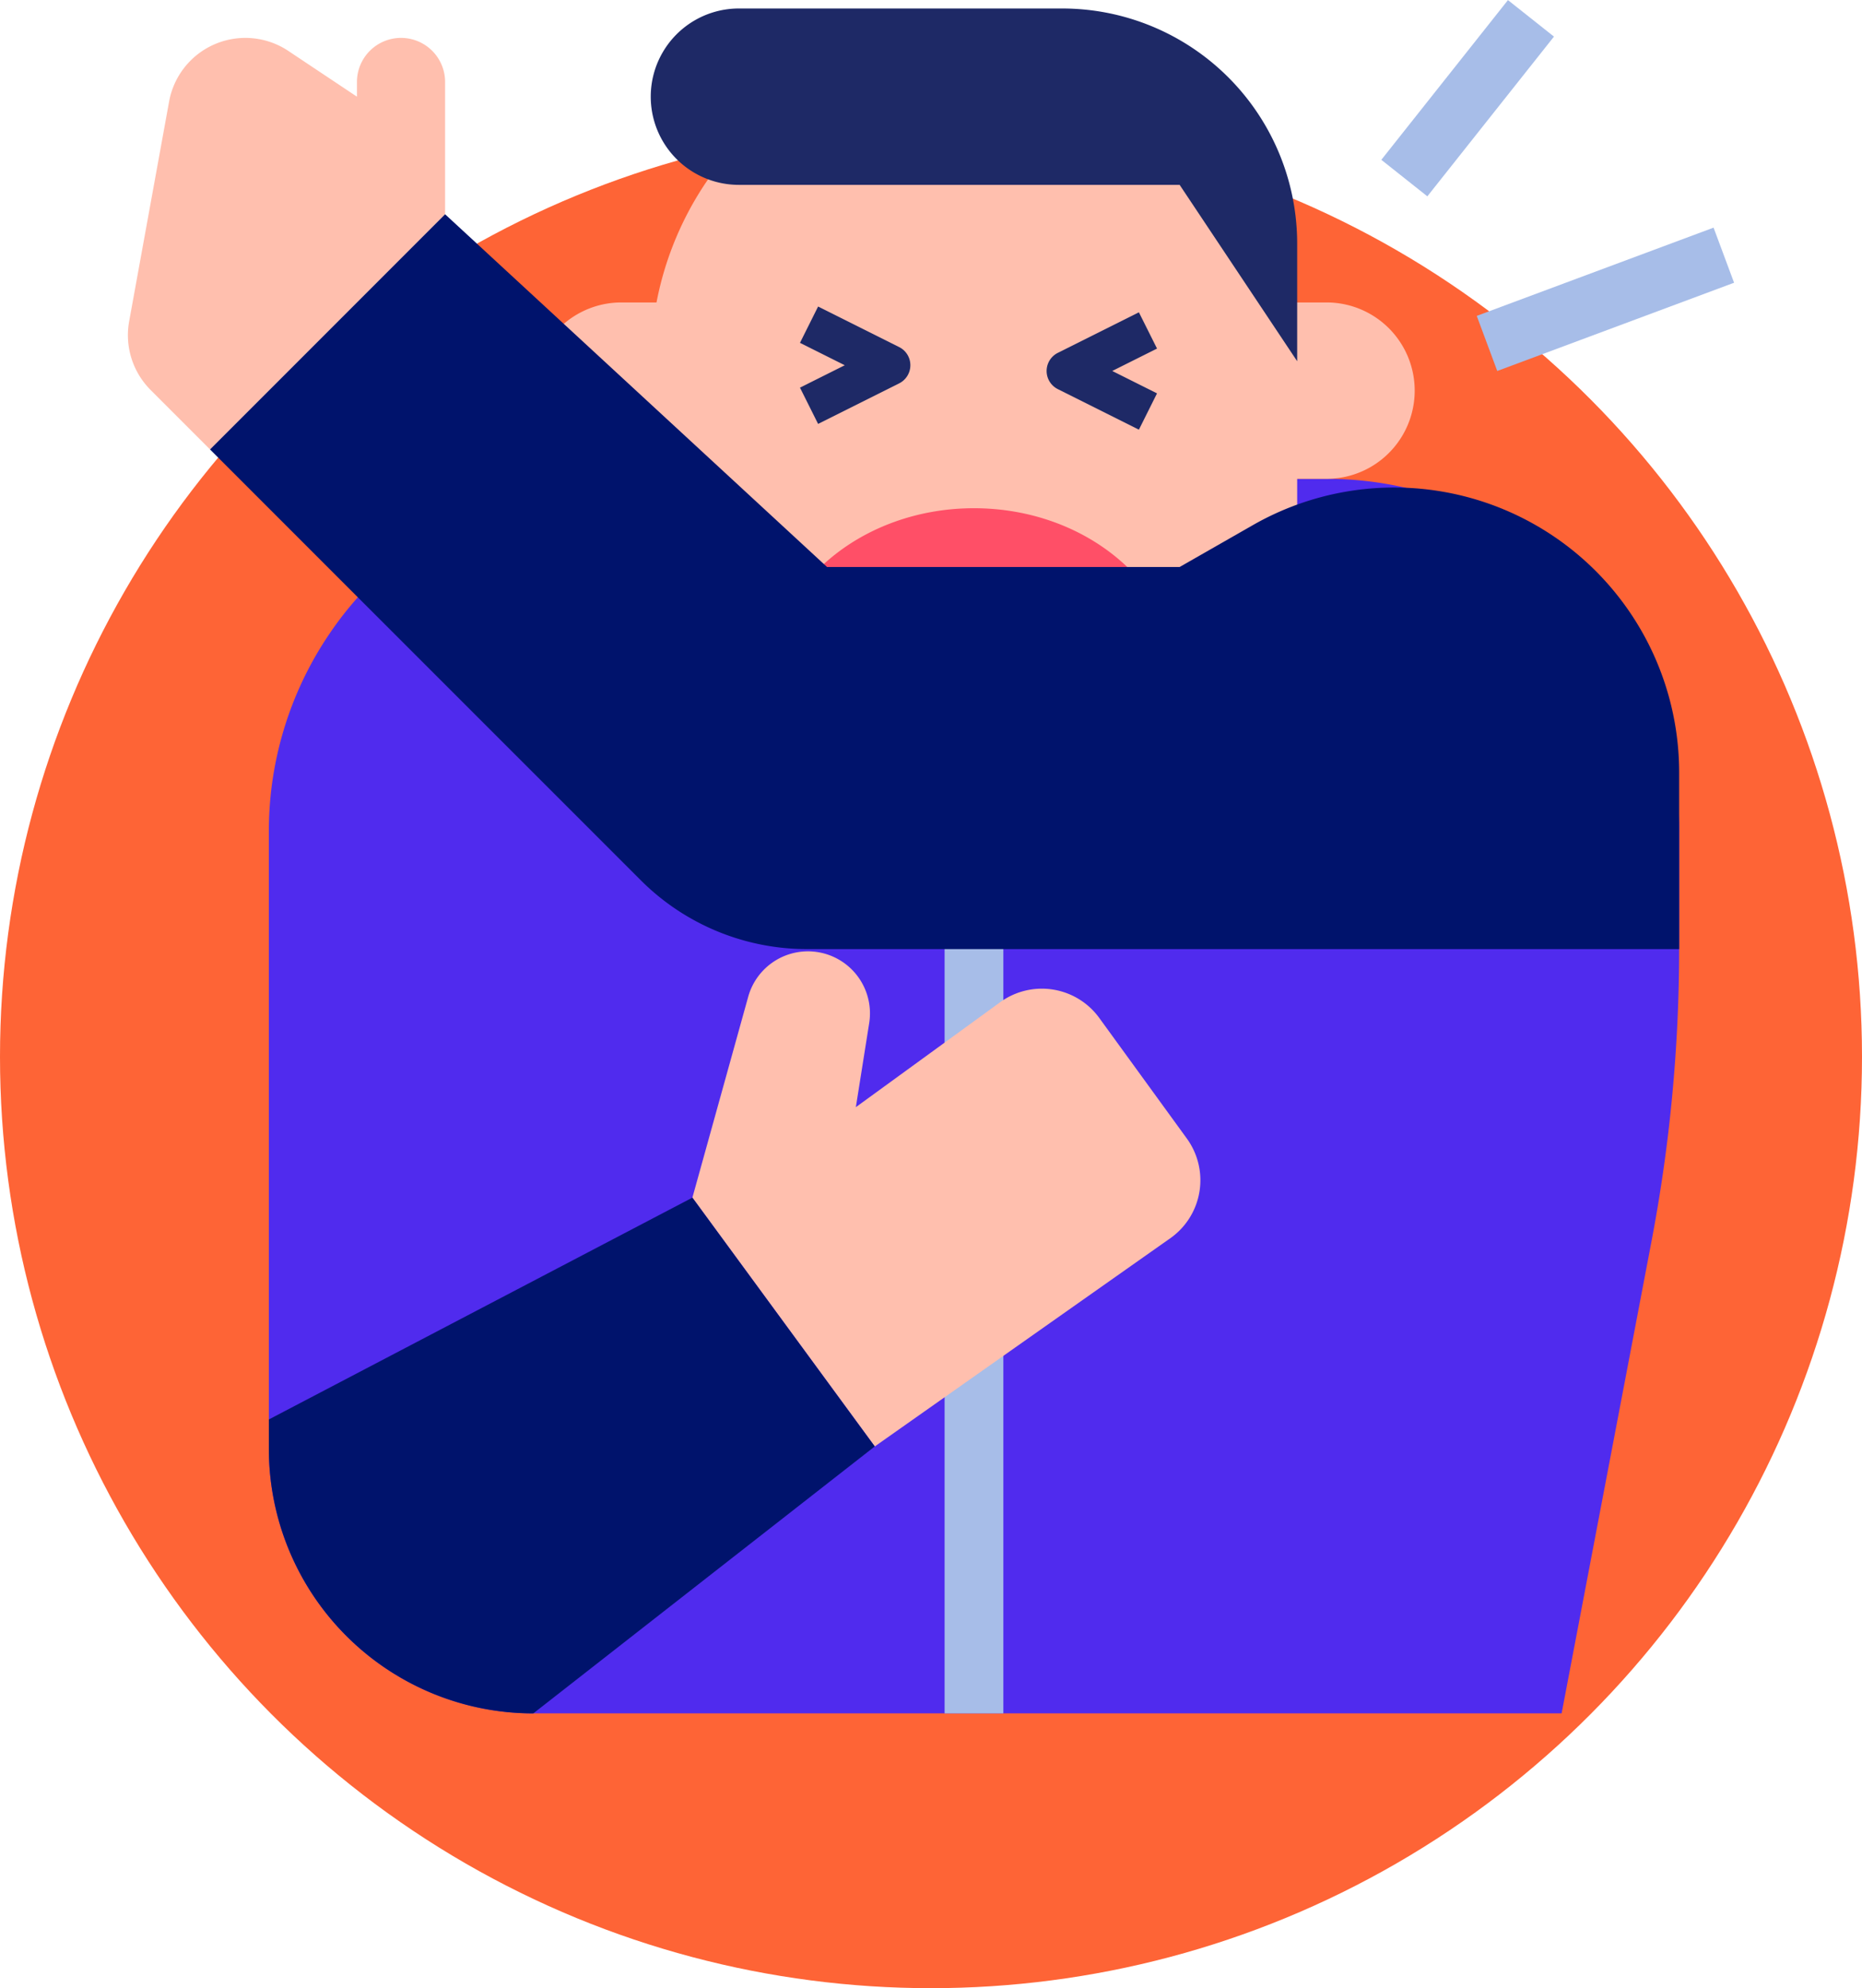
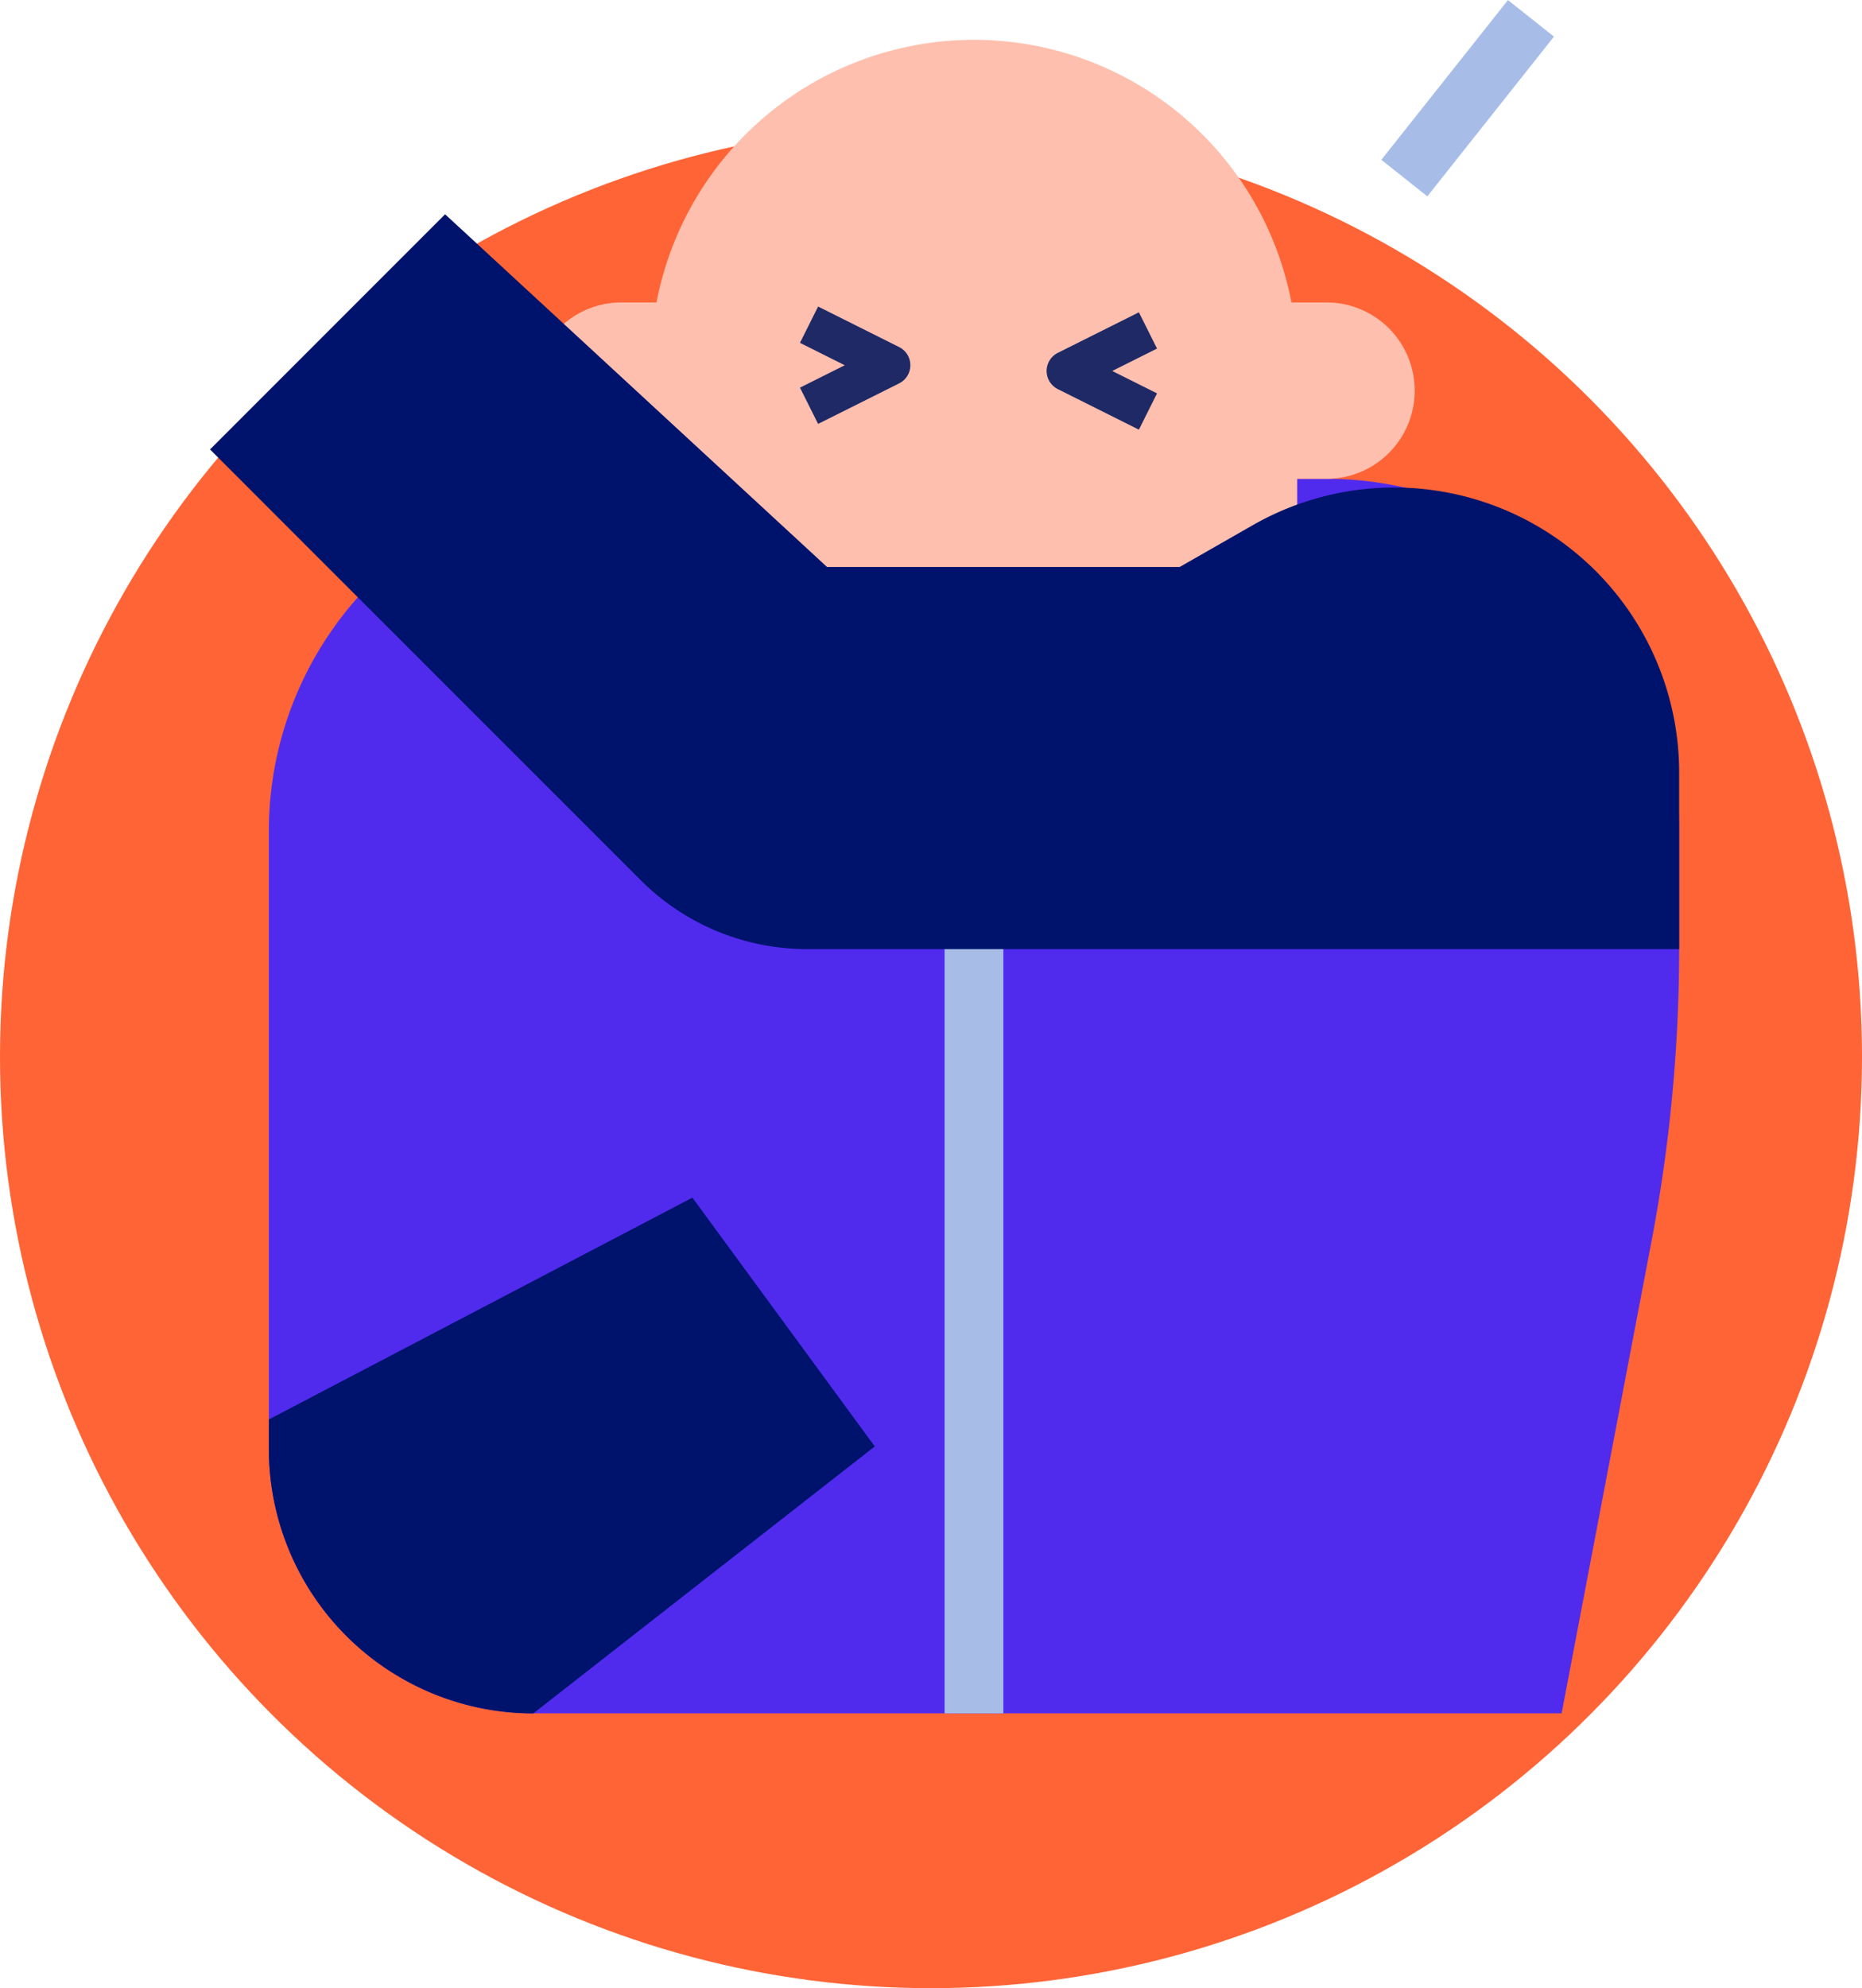
<svg xmlns="http://www.w3.org/2000/svg" width="158" height="168.633" viewBox="0 0 158 168.633">
  <defs>
    <clipPath id="a">
      <rect width="136.295" height="145.328" fill="none" />
    </clipPath>
  </defs>
  <g transform="translate(-466 -28162.367)">
    <circle cx="79" cy="79" r="79" transform="translate(466 28173)" fill="#fe6436" />
    <g transform="translate(476.853 28162.367)">
      <g clip-path="url(#a)">
        <path d="M131.631,70.531V80.5c0,4.145-.2,8.29-.586,12.41s-.972,8.228-1.745,12.3l-7.642,40.113H34.4a22.441,22.441,0,0,1-22.439-22.439V70.531a29.78,29.78,0,0,1,4.478-15.754q.7-1.122,1.487-2.179.724-.963,1.521-1.866.859-.973,1.8-1.867a29.81,29.81,0,0,1,20.632-8.253h59.837a29.919,29.919,0,0,1,29.919,29.919" fill="#502bee" />
        <rect width="4.986" height="107.209" transform="translate(69.301 38.119)" fill="#a7bde8" />
        <path d="M101.712,40.612H41.874a7.479,7.479,0,0,1,0-14.959h59.838a7.479,7.479,0,1,1,0,14.959" fill="#ffbfae" />
        <path d="M99.219,30.639V43.1a27.426,27.426,0,1,1-54.851,0V30.639a27.426,27.426,0,0,1,54.851,0" fill="#ffbfae" />
        <path d="M58.567,35.955l-1.538-3.076,3.8-1.9-3.8-1.9L58.567,26l6.879,3.439a1.721,1.721,0,0,1,0,3.077Z" fill="#1e2966" />
        <path d="M85.788,36.444l-6.879-3.439a1.72,1.72,0,0,1,0-3.077l6.879-3.439,1.538,3.076-3.8,1.9,3.8,1.9Z" fill="#1e2966" />
-         <path d="M89.246,58.065a13.446,13.446,0,0,1-2.939,8.312,27.431,27.431,0,0,1-29.027,0,13.44,13.44,0,0,1-2.939-8.312c0-8.262,7.813-14.959,17.452-14.959s17.453,6.7,17.453,14.959" fill="#ff4f67" />
-         <path d="M99.219,30.639,89.246,15.68h-37.4a7.48,7.48,0,0,1,0-14.96H79.273A19.946,19.946,0,0,1,99.219,20.666Z" fill="#1e2966" />
-         <path d="M23.176,3.214h0a3.74,3.74,0,0,0-3.74,3.74V8.2L13.613,4.319a6.576,6.576,0,0,0-10.118,4.3L.107,27.249a6.576,6.576,0,0,0,1.82,5.827L6.97,38.119,26.916,18.173V6.954a3.74,3.74,0,0,0-3.74-3.74" fill="#ffbfae" />
-         <path d="M61.77,93.907l12.245-8.9a6.02,6.02,0,0,1,8.408,1.33l7.432,10.228a6.02,6.02,0,0,1-1.33,8.408L63.377,122.684,47.9,101.582l4.725-17A5.262,5.262,0,0,1,62.9,86.792Z" fill="#ffbfae" />
        <path d="M63.376,122.683l-9.047,7.071-3.943,3.08L34.4,145.328a22.441,22.441,0,0,1-22.439-22.439v-2.494L47.9,101.581Z" fill="#00136c" />
        <path d="M131.631,65.523V80.5H57.616a19.947,19.947,0,0,1-14.1-5.843L17.46,48.61l-3.528-3.528L6.969,38.119,26.915,18.173,59.327,48.092H89.246l6.221-3.556a24.172,24.172,0,0,1,36.164,20.987" fill="#00136c" />
        <rect width="17.302" height="4.986" transform="matrix(0.621, -0.783, 0.783, 0.621, 106.36, 13.556)" fill="#a7bde8" />
-         <rect width="21.447" height="4.987" transform="matrix(0.937, -0.349, 0.349, 0.937, 114.456, 26.793)" fill="#a7bde8" />
      </g>
    </g>
  </g>
</svg>